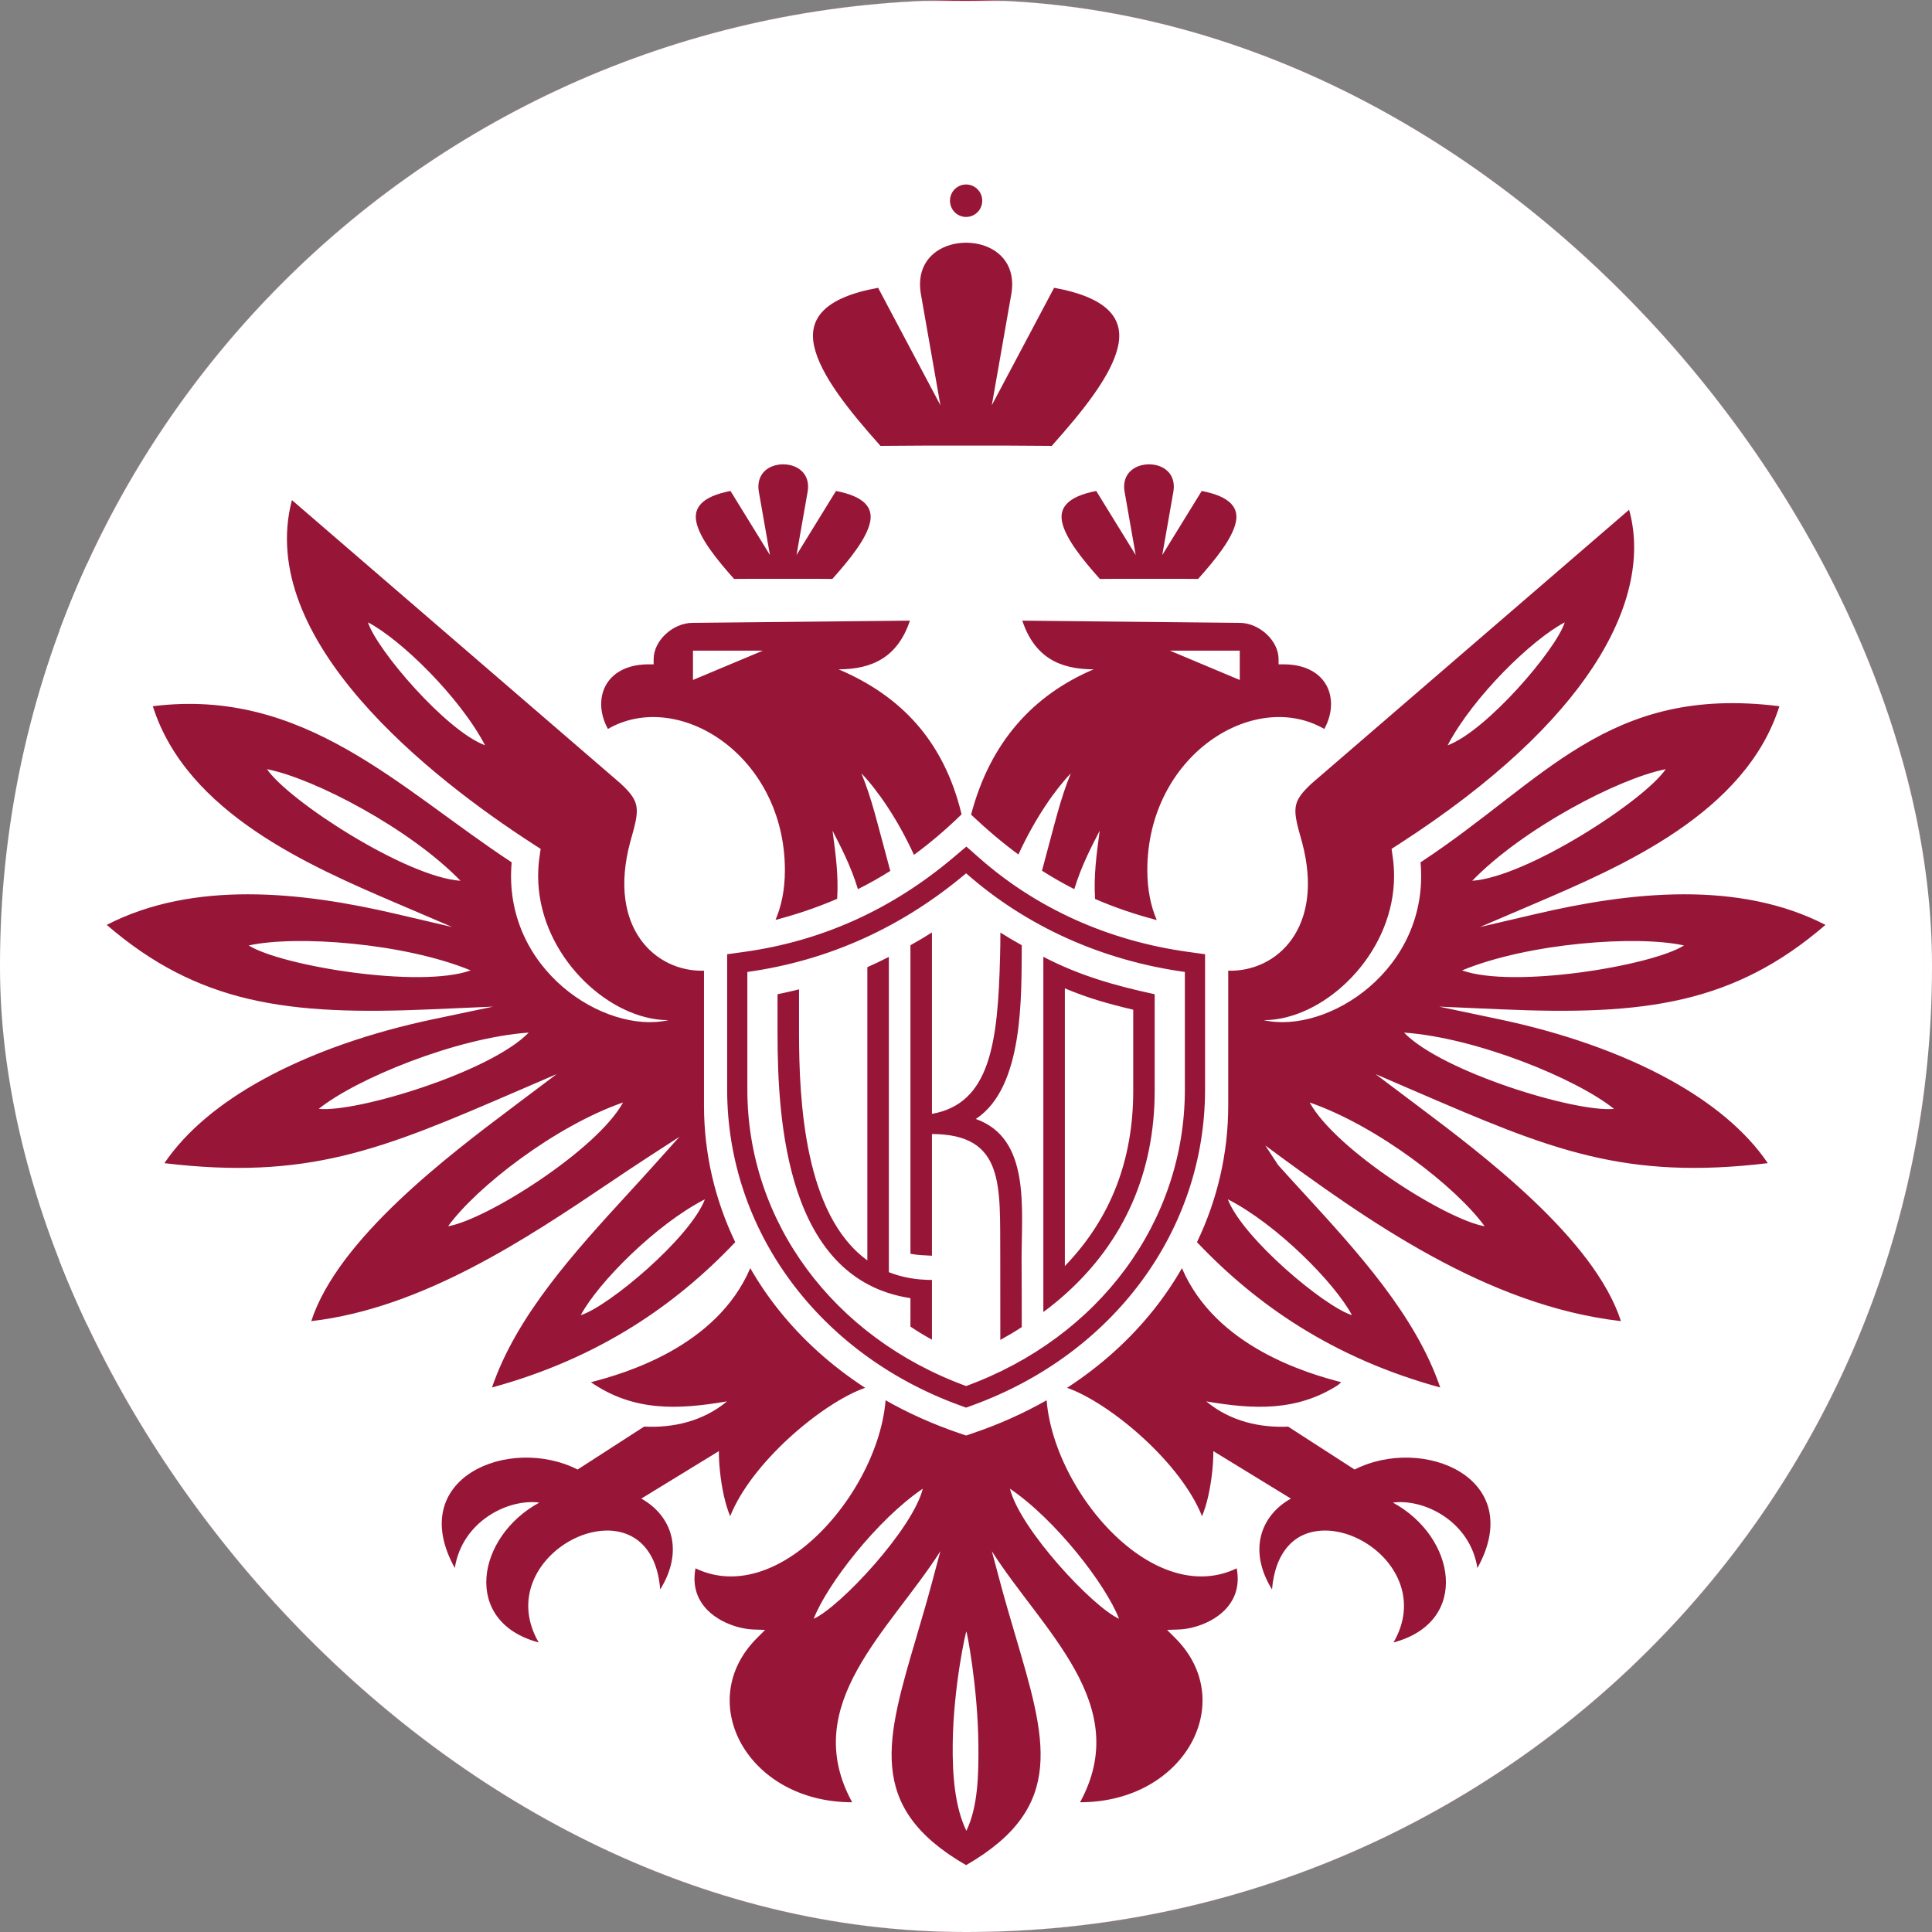
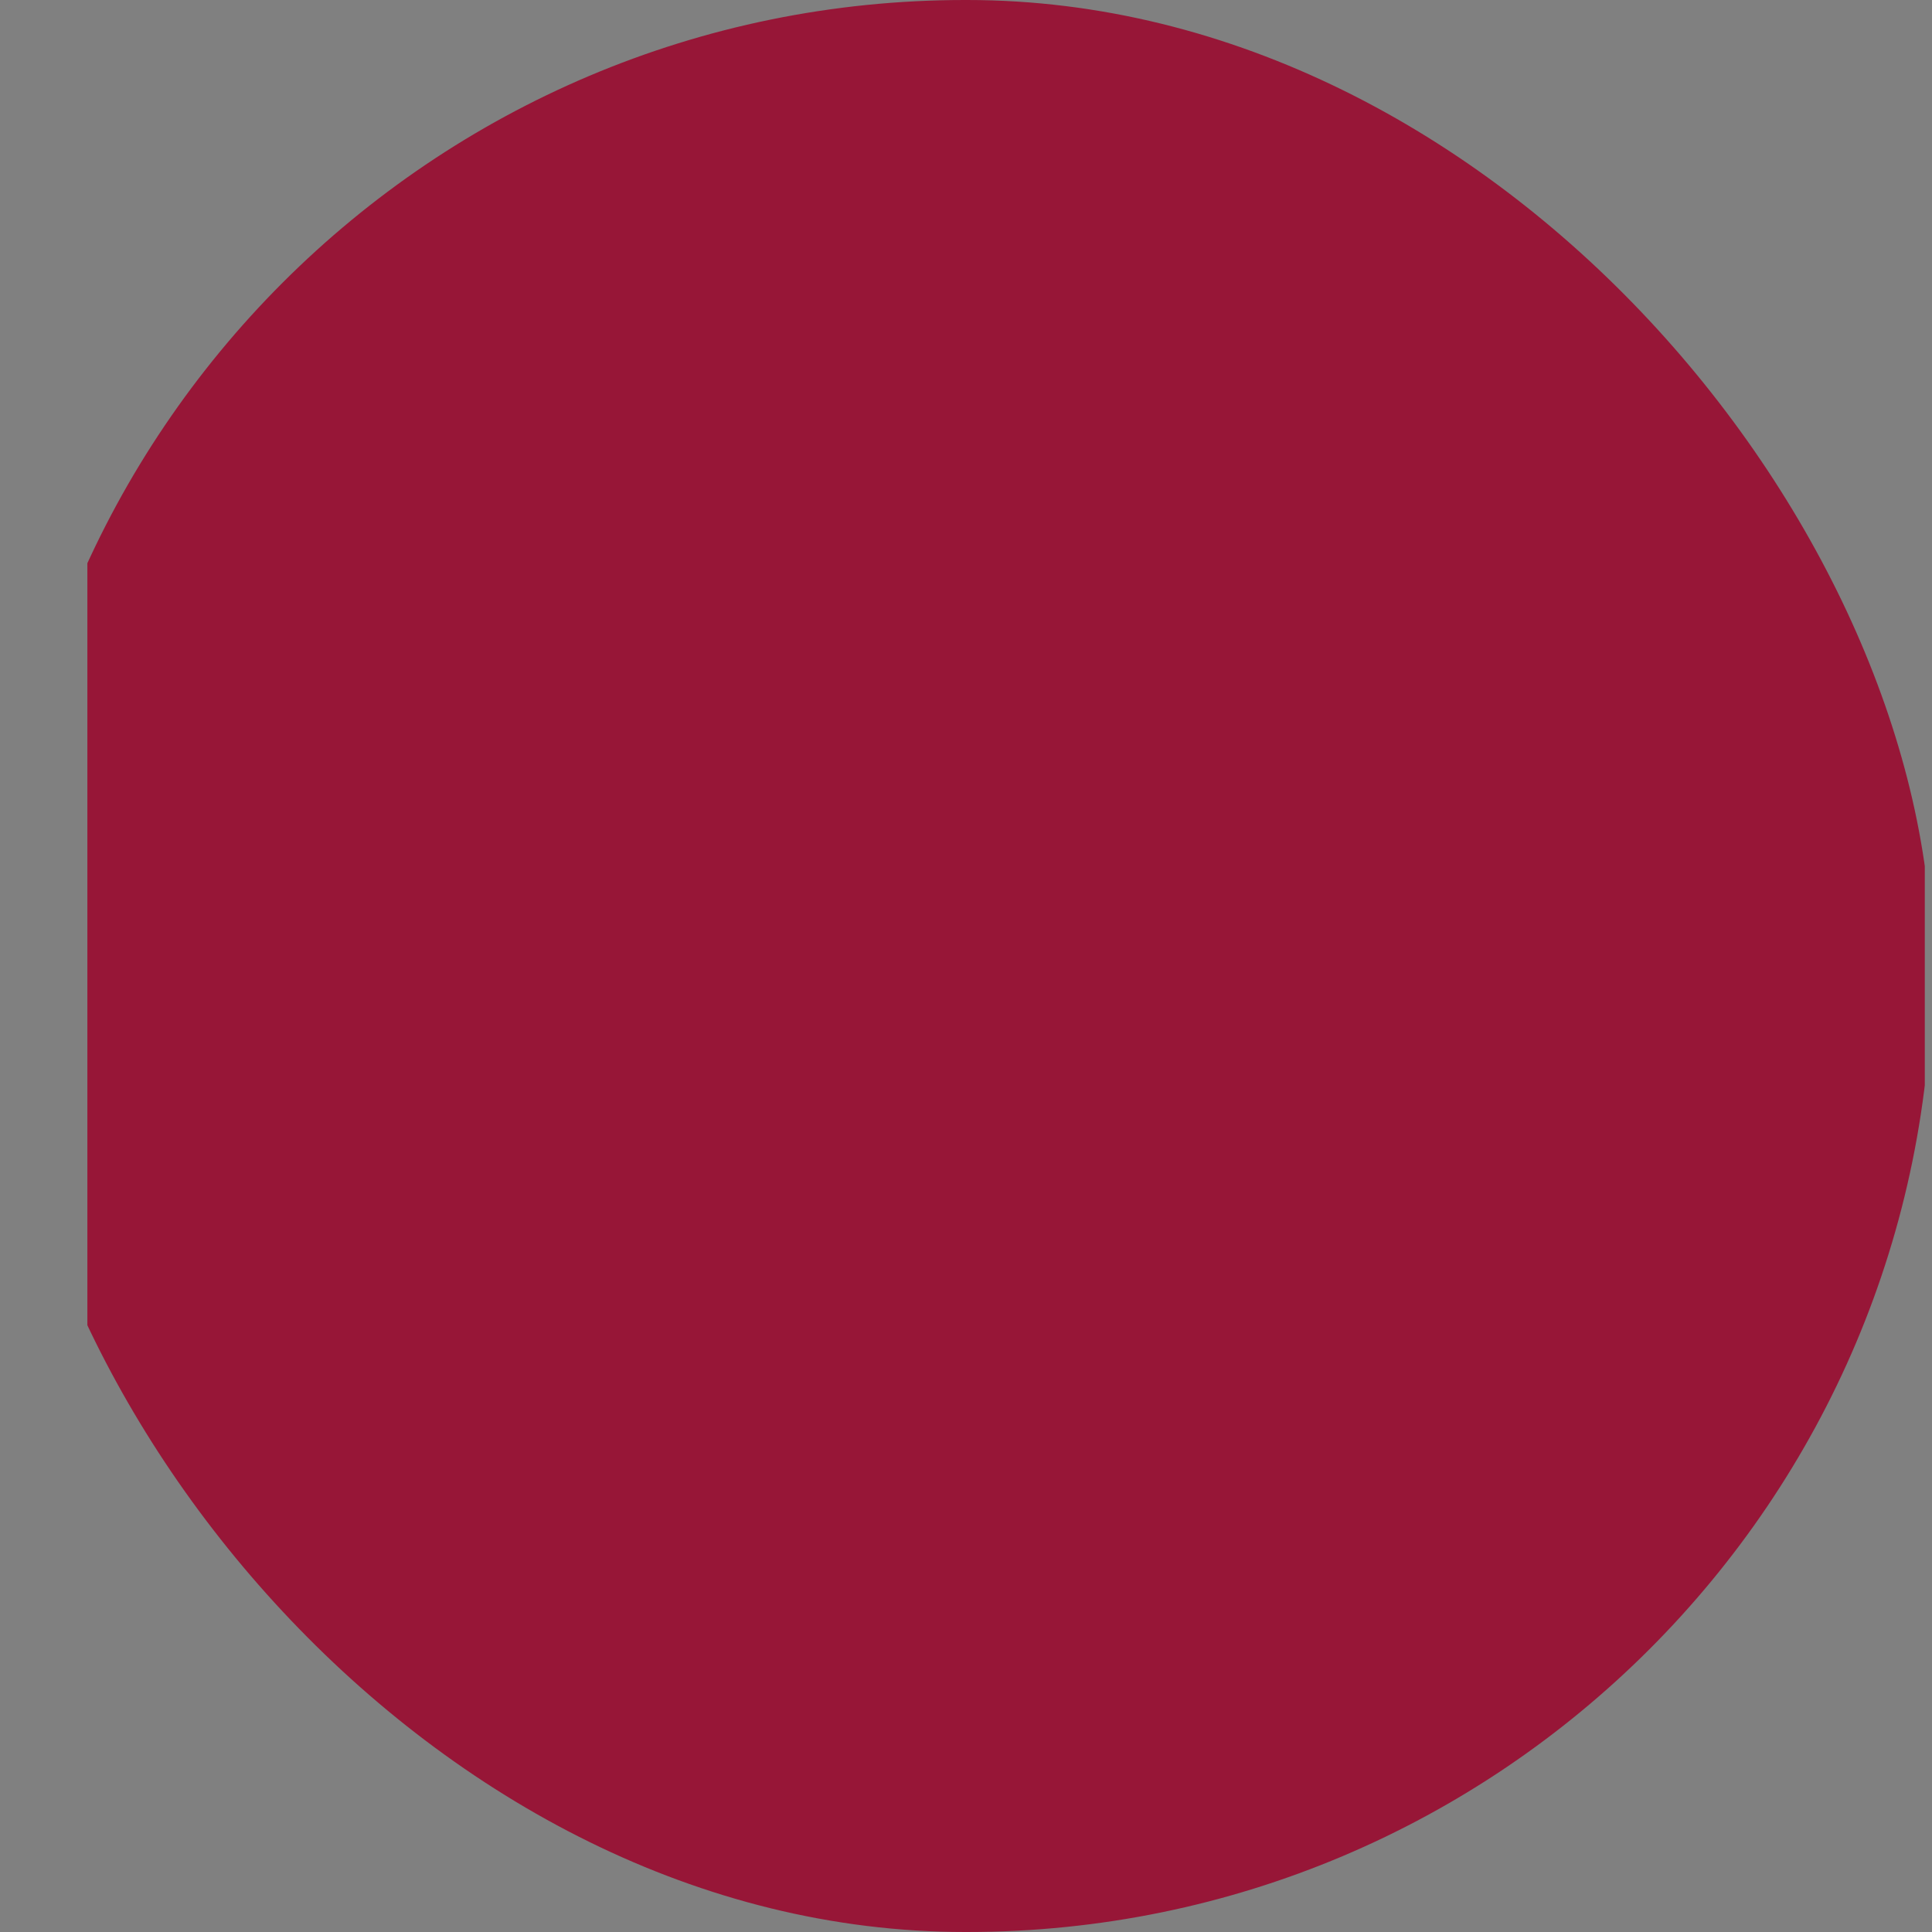
<svg xmlns="http://www.w3.org/2000/svg" width="1001" height="1001" viewBox="0 0 1001 1001" fill="none">
  <rect x="0" y="0" width="1001" height="1001" fill="#808080" stroke="none" />
  <g clip-path="url(#clip0_321_23)">
-     <rect width="1001" height="1001" rx="500" fill="white" />
    <rect x="45.27" y="-3" width="952" height="1004" fill="#971637" />
-     <path fill-rule="evenodd" clip-rule="evenodd" d="M151.246 259.106L321.306 405.742C332.298 415.821 331.335 419.235 326.513 436.322C314.618 480.717 339.606 503.651 364.748 502.938V572.745C364.748 597.708 370.424 621.677 380.937 643.588C364.987 660.427 347.484 675.003 328.071 687.163C306.292 700.806 282.074 711.447 254.915 718.874C267.62 681.503 297.96 648.395 325.624 618.21C330.177 613.241 334.663 608.347 338.857 603.672L352.009 589.011L335.474 599.724C329.174 603.805 322.441 608.335 315.346 613.108C273.597 641.191 219.128 677.825 161.267 684.498C175.162 641.721 232.927 598.264 265.868 573.486C265.901 573.486 286.976 557.596 288.426 556.505L268.263 565.202C233.029 580.4 205.65 592.2 177.393 598.897C150.222 605.335 122.112 607.085 85.181 602.654C96.674 585.721 114.404 571.38 135.627 559.63C161.614 545.242 192.806 534.749 224.226 528.133L255.497 521.547L223.579 522.94C186.666 524.551 156.161 524.012 128.734 517.534C102.504 511.339 79.02 499.676 55.306 479.197C77.866 467.551 103.106 463.357 128.329 463.347C154.929 463.337 181.568 467.989 205.083 473.481L234.28 480.301L206.135 468.26C161.142 448.996 96.726 421.411 79.177 365.905C157.779 356.047 207.13 408.747 265.102 446.778C260.188 502.176 313.312 536.078 346.357 528.56C344.179 528.56 342.033 528.406 339.938 528.109C325.087 525.998 309.868 516.92 298.282 503.622C286.657 490.279 278.821 472.773 278.821 453.881C278.821 450.634 279.039 447.41 279.489 444.233L280.117 439.818L276.336 437.379C222.774 402.795 132.238 331.497 151.246 259.106ZM736.009 446.778C740.924 502.176 687.799 536.078 654.754 528.56C656.933 528.56 659.078 528.406 661.173 528.109C676.024 525.998 691.244 516.92 702.83 503.622C714.455 490.279 722.291 472.773 722.291 453.881C722.291 450.634 722.073 447.41 721.622 444.233L720.994 439.818L724.775 437.379C774.893 405.019 806.696 373.933 825.24 345.78C846.43 313.612 850.092 285.542 844.06 264.111L679.805 405.742C668.812 415.821 669.775 419.235 674.597 436.322C686.492 480.717 661.5 503.655 636.363 502.938V572.745C636.363 597.708 630.686 621.675 620.175 643.588C636.124 660.426 653.626 675.003 673.04 687.163C694.819 700.806 719.037 711.447 746.195 718.874C733.491 681.503 703.151 648.395 675.486 618.21C670.934 613.241 666.447 608.347 662.253 603.672L655.582 593.498C708.86 632.874 770.577 676.51 839.844 684.498C825.948 641.721 768.184 598.264 735.242 573.486C735.209 573.486 714.134 557.596 712.685 556.505L732.848 565.202C768.081 580.4 795.461 592.2 823.717 598.897C850.889 605.335 878.998 607.085 915.929 602.654C904.437 585.721 886.706 571.38 865.484 559.63C839.497 545.242 808.305 534.749 776.884 528.133L745.614 521.547L777.532 522.94C814.444 524.551 844.949 524.012 872.377 517.534C898.606 511.339 922.09 499.676 945.804 479.197C923.244 467.551 898.004 463.357 872.781 463.347C846.181 463.337 819.543 467.989 796.028 473.481L766.83 480.301L794.975 468.26C839.968 448.996 904.384 421.411 921.933 365.905C832.809 354.728 800.364 404.56 736.009 446.778ZM602.186 287.574L608.01 254.391C608.842 248.456 606.347 244.466 602.652 242.391C600.482 241.171 597.903 240.564 595.32 240.565C592.74 240.566 590.159 241.18 587.984 242.401C584.274 244.482 581.764 248.476 582.598 254.391L588.423 287.574L567.973 254.375C552.948 257.285 548.733 263.216 550.317 270.569C552.137 279.021 560.592 289.57 569.845 299.954L578.513 299.897H612.096L620.766 299.954C630.021 289.57 638.475 279.019 640.294 270.569C641.876 263.215 637.662 257.285 622.634 254.375L602.186 287.574ZM398.924 287.574L393.101 254.391C392.268 248.456 394.764 244.466 398.458 242.391C400.628 241.171 403.207 240.564 405.79 240.565C408.371 240.566 410.951 241.18 413.126 242.401C416.837 244.482 419.346 248.476 418.513 254.391L412.688 287.574L433.138 254.375C448.163 257.285 452.377 263.216 450.794 270.569C448.974 279.021 440.519 289.57 431.265 299.954L422.597 299.897H389.015L380.344 299.954C371.09 289.57 362.636 279.019 360.817 270.569C359.234 263.215 363.449 257.285 378.476 254.375L398.924 287.574ZM500.555 966.286L500.494 966.322C448.212 936.137 459.207 901.155 475.188 846.872C477.764 838.119 480.408 829.139 482.806 820.191L487.225 803.704C460.931 845.003 413.835 883.089 441.514 933.781C387.253 933.781 359.286 881.619 392.151 848.754L396.428 844.477L390.372 844.271C387.897 844.188 385.046 843.748 382.092 842.925C376.615 841.4 370.856 838.565 366.561 834.237C362.387 830.033 359.592 824.357 359.841 817.025C359.889 815.61 360.051 814.129 360.337 812.578C366.338 815.458 372.511 816.773 378.703 816.773C391.374 816.773 404.07 811.256 415.504 802.389C426.773 793.651 436.848 781.635 444.447 768.473C452.431 754.636 457.717 739.495 458.84 725.497C470.574 732.165 483.247 737.871 496.744 742.466L500.558 743.766L504.374 742.466C517.867 737.871 530.538 732.167 542.271 725.5C543.394 739.497 548.68 754.636 556.664 768.473C564.263 781.635 574.338 793.651 585.607 802.389C597.041 811.256 609.736 816.773 622.408 816.773C628.599 816.773 634.772 815.458 640.773 812.578C641.06 814.129 641.222 815.61 641.269 817.025C641.518 824.357 638.723 830.033 634.55 834.237C630.254 838.565 624.495 841.4 619.019 842.925C616.064 843.748 613.214 844.188 610.738 844.271L604.682 844.477L608.96 848.754C641.825 881.619 613.857 933.781 559.596 933.781C587.276 883.089 540.18 845.003 513.886 803.704L518.304 820.191C520.702 829.139 523.346 838.119 525.922 846.872C541.904 901.155 552.899 936.137 500.616 966.322L500.555 966.286ZM500.555 230.868H480.12L456.194 231.025C439.977 212.868 425.046 194.336 421.808 179.301C418.806 165.367 426.666 154.244 454.963 149.116L487.238 209.954L476.992 151.575C476.774 150.054 476.672 148.623 476.673 147.286C476.683 140.948 478.96 136.031 482.501 132.528C486.09 128.976 491.01 126.821 496.23 126.064C497.682 125.854 499.132 125.751 500.555 125.752C501.979 125.751 503.429 125.854 504.88 126.064C510.1 126.821 515.021 128.976 518.61 132.528C522.15 136.031 524.428 140.948 524.437 147.286C524.438 148.623 524.337 150.054 524.118 151.575L513.873 209.954L546.148 149.116C574.445 154.244 582.304 165.367 579.302 179.301C576.065 194.336 561.134 212.868 544.917 231.025L520.991 230.868H500.555ZM613.898 564.482C613.898 632.857 569.485 692.951 500.558 718.125C431.625 692.951 387.212 632.855 387.212 564.482V503.586C430.066 497.61 467.98 479.941 500.558 452.471C531.951 480.14 571.05 497.61 613.898 503.586V564.482ZM482.857 577.114V495.402V483.114C479.205 485.451 475.489 487.64 471.713 489.749V501.6V649.576C473.759 649.982 475.891 650.248 478.121 650.35L482.857 650.608V587.556C520.833 587.669 517.997 614.613 518.25 650.299C518.281 654.247 518.284 690.161 518.284 694.23C522.093 692.124 525.802 689.978 529.392 687.581C529.392 683.172 529.359 656.366 529.299 652.27C529.299 625.363 533.851 589.769 505.569 579.755C530.593 563.415 529.17 515.864 529.392 489.726C525.618 487.649 521.932 485.457 518.314 483.178C518.314 487.332 518.281 491.399 518.156 495.355C517.055 540.46 513.014 571.772 482.857 577.114ZM551.719 670.747C582.784 643.061 598.256 606.937 598.256 565.172V515.132C577.605 510.674 559.168 505.437 540.574 495.726V507.095V558.796V666.308V679.778C543.88 677.352 547.092 674.787 550.171 672.106C550.709 671.642 551.216 671.18 551.719 670.747ZM587.145 523.148V565.172C587.145 600.478 575.861 630.947 551.719 655.955L551.719 512.091C563.958 517.224 574.141 520.065 587.145 523.148ZM413.994 535.232V512.593C411.727 513.171 409.428 513.718 407.129 514.21L402.85 515.129V535.032C402.85 581.091 407.526 662.902 471.713 672.591V674.495V687.329C475.302 689.748 479.013 691.998 482.857 694.104V682.021V663.156C474.426 663.156 467.032 661.717 460.531 659.134V505.841V495.783C456.879 497.654 453.163 499.446 449.388 501.094V510.807V653.022C416.933 629.582 413.994 570.877 413.994 535.232ZM624.362 564.482C624.362 600.952 612.517 635.222 591.48 663.738C570.553 692.107 540.549 714.715 504.115 728.022L500.558 729.321L497.001 728.022C460.565 714.715 430.559 692.107 409.632 663.739C388.595 635.222 376.749 600.952 376.749 564.482V494.413L385.782 493.153C406.007 490.333 425.051 484.796 442.866 476.763C461.078 468.55 478.092 457.679 493.854 444.388L500.693 438.621L507.425 444.554C522.279 457.645 538.964 468.34 557.01 476.477C575.193 484.678 594.793 490.289 615.328 493.153L624.362 494.413V564.482ZM506.461 98.038C504.955 96.524 502.866 95.586 500.555 95.586C498.244 95.586 496.156 96.524 494.649 98.038C493.139 99.556 492.203 101.663 492.203 103.995C492.203 106.326 493.138 108.433 494.65 109.951C496.156 111.465 498.246 112.404 500.555 112.404C502.865 112.404 504.955 111.465 506.461 109.951C507.972 108.433 508.908 106.326 508.908 103.995C508.908 101.663 507.971 99.556 506.461 98.038ZM863.041 398.52C851.876 414.92 790.992 454.418 762.792 456.344C788.797 429.467 838.374 403.369 863.041 398.52ZM138.337 398.52C149.501 414.92 210.385 454.418 238.585 456.344C212.58 429.467 163.003 403.369 138.337 398.52ZM190.646 322.448C195.264 336.808 231.175 378.689 251.326 386.153C238.136 360.966 207.592 331.285 190.646 322.448ZM421.58 838.726C435.335 832.536 472.947 792.175 478.117 771.318C454.559 787.236 428.471 820.902 421.58 838.726ZM359.036 337.12H395.218L359.036 352.3V337.12ZM500.689 948.572C506.653 936.287 507.1 919.75 506.915 903.518C506.573 873.642 500.859 844.789 500.689 845.344C500.518 844.79 494.002 873.472 493.621 903.253C493.414 919.571 494.692 936.221 500.689 948.572ZM300.905 681.402C315.31 676.931 357.553 641.446 365.221 621.373C339.902 634.307 309.911 664.549 300.905 681.402ZM232.16 635.328C251.735 632.1 309.198 595.981 322.811 571.21C287.487 583.491 246.938 614.991 232.16 635.328ZM165.154 574.517C184.893 576.528 254.306 555.348 273.931 535.004C236.621 537.611 184.741 558.76 165.154 574.517ZM128.86 489.857C145.652 500.425 217.25 512.285 243.868 502.775C209.284 488.537 153.409 484.438 128.86 489.857ZM810.731 322.448C806.113 336.808 770.202 378.689 750.051 386.153C763.241 360.966 793.786 331.285 810.731 322.448ZM579.797 838.726C566.042 832.536 528.43 792.175 523.261 771.318C546.818 787.236 572.907 820.902 579.797 838.726ZM642.341 337.12H606.159L642.341 352.3V337.12ZM700.472 681.402C686.067 676.931 643.824 641.446 636.156 621.373C661.475 634.307 691.465 664.549 700.472 681.402ZM769.217 635.328C749.642 632.1 692.179 595.981 678.566 571.21C713.891 583.491 754.439 614.991 769.217 635.328ZM836.223 574.517C816.484 576.528 747.071 555.348 727.446 535.004C764.756 537.611 816.636 558.76 836.223 574.517ZM872.517 489.857C855.725 500.425 784.127 512.285 757.509 502.775C792.093 488.537 847.968 484.438 872.517 489.857ZM446.308 400.672C451.925 414.471 454.283 425.501 461.271 451.246C455.827 454.665 450.247 457.807 444.503 460.688C440.789 448.374 435.13 437.788 431.344 430.419C433.046 443.127 434.473 453.633 433.747 465.695C423.656 470.043 413.051 473.663 401.807 476.625C404.863 469.509 406.666 460.938 406.666 450.853C406.666 391.382 351.374 356.665 314.965 377.685C312.632 373.42 311.48 368.996 311.48 364.813C311.48 361.548 312.175 358.442 313.548 355.699C314.914 352.97 316.972 350.557 319.704 348.656C323.696 345.879 329.147 344.198 336.027 344.198H338.658V341.566C338.658 336.747 341.103 332.129 344.771 328.666C348.601 325.048 353.72 322.714 358.773 322.714L471.439 321.568C465.168 340.352 452.089 346.79 434.486 346.79C467.037 360.659 489.076 384.057 498.213 421.92C490.223 429.706 482.034 436.682 473.539 442.91C464.843 423.965 454.534 409.288 446.308 400.672ZM554.803 400.672C549.194 414.449 546.834 425.466 539.873 451.124C545.343 454.605 550.909 457.784 556.61 460.683C560.323 448.372 565.981 437.786 569.767 430.419C568.063 443.147 566.633 453.666 567.366 465.752C577.468 470.146 588.052 473.761 599.338 476.707C596.262 469.574 594.444 460.977 594.444 450.853C594.444 391.382 649.736 356.665 686.145 377.685C688.479 373.42 689.63 368.996 689.63 364.813C689.63 361.548 688.935 358.442 687.563 355.699C686.197 352.97 684.139 350.557 681.407 348.656C677.414 345.879 671.963 344.198 665.084 344.198H662.452V341.566C662.452 336.747 660.007 332.129 656.34 328.666C652.509 325.048 647.391 322.714 642.338 322.714L529.671 321.568C535.943 340.352 548.804 346.79 566.624 346.79C535.484 360.059 513.091 384.264 503.135 422.073C511.268 429.778 519.388 436.637 527.652 442.734C536.331 423.874 546.602 409.262 554.803 400.672ZM306.165 716.146C328.331 731.438 351.254 730.418 376.666 726.076C364.058 736.61 348.316 739.885 333.735 739.143L299.273 761.385C263.964 743.487 209.782 765.682 235.637 812.432C239.467 788.073 263.409 776.378 279.415 778.521C246.934 796.114 238.991 840.265 279.111 850.991C266.855 829.835 277.127 810.001 292.681 799.923C298.304 796.279 304.729 793.81 311.418 793.15C326.251 791.741 340.217 800.035 342.055 823.539C354.6 803.265 347.923 785.214 332.277 776.444L372.471 751.838L372.468 752.532C372.45 757.523 373.15 766.568 375.12 775.226C375.951 778.882 377.006 782.449 378.319 785.564C383.776 771.873 395.227 757.679 407.955 745.838C421.73 733.024 437.17 722.887 448.251 719.055C430.565 707.55 415.338 693.732 403.036 678.184C397.703 671.444 392.922 664.382 388.728 657.047C371.279 697.969 323.308 711.713 306.165 716.146ZM693.177 717.675C671.725 731.362 649.513 730.268 624.981 726.076C637.446 736.49 652.972 739.808 667.411 739.165L701.838 761.385C737.148 743.487 791.33 765.682 765.475 812.432C761.645 788.073 737.703 776.378 721.698 778.521C754.179 796.114 762.12 840.265 722.001 850.991C734.258 829.835 723.986 810.002 708.432 799.923C702.755 796.246 696.376 793.865 690.13 793.193C670.318 791.237 660.493 805.164 659.057 823.539C646.512 803.265 653.19 785.214 668.836 776.444L628.639 751.837L628.642 752.532C628.661 757.523 627.961 766.568 625.99 775.226C625.159 778.882 624.104 782.449 622.792 785.564C617.335 771.873 605.883 757.679 593.155 745.838C579.38 733.025 563.943 722.889 552.861 719.056C570.546 707.55 585.775 693.732 598.077 678.183C603.409 671.444 608.191 664.383 612.384 657.048C629.834 697.97 677.804 711.714 694.946 716.146C694.363 716.674 693.772 717.184 693.177 717.675ZM31 1001V0.462H997.386V1001H31Z" fill="white" />
  </g>
  <defs>
    <clipPath id="clip0_321_23">
      <rect width="1001" height="1001" rx="500" fill="white" />
    </clipPath>
  </defs>
</svg>